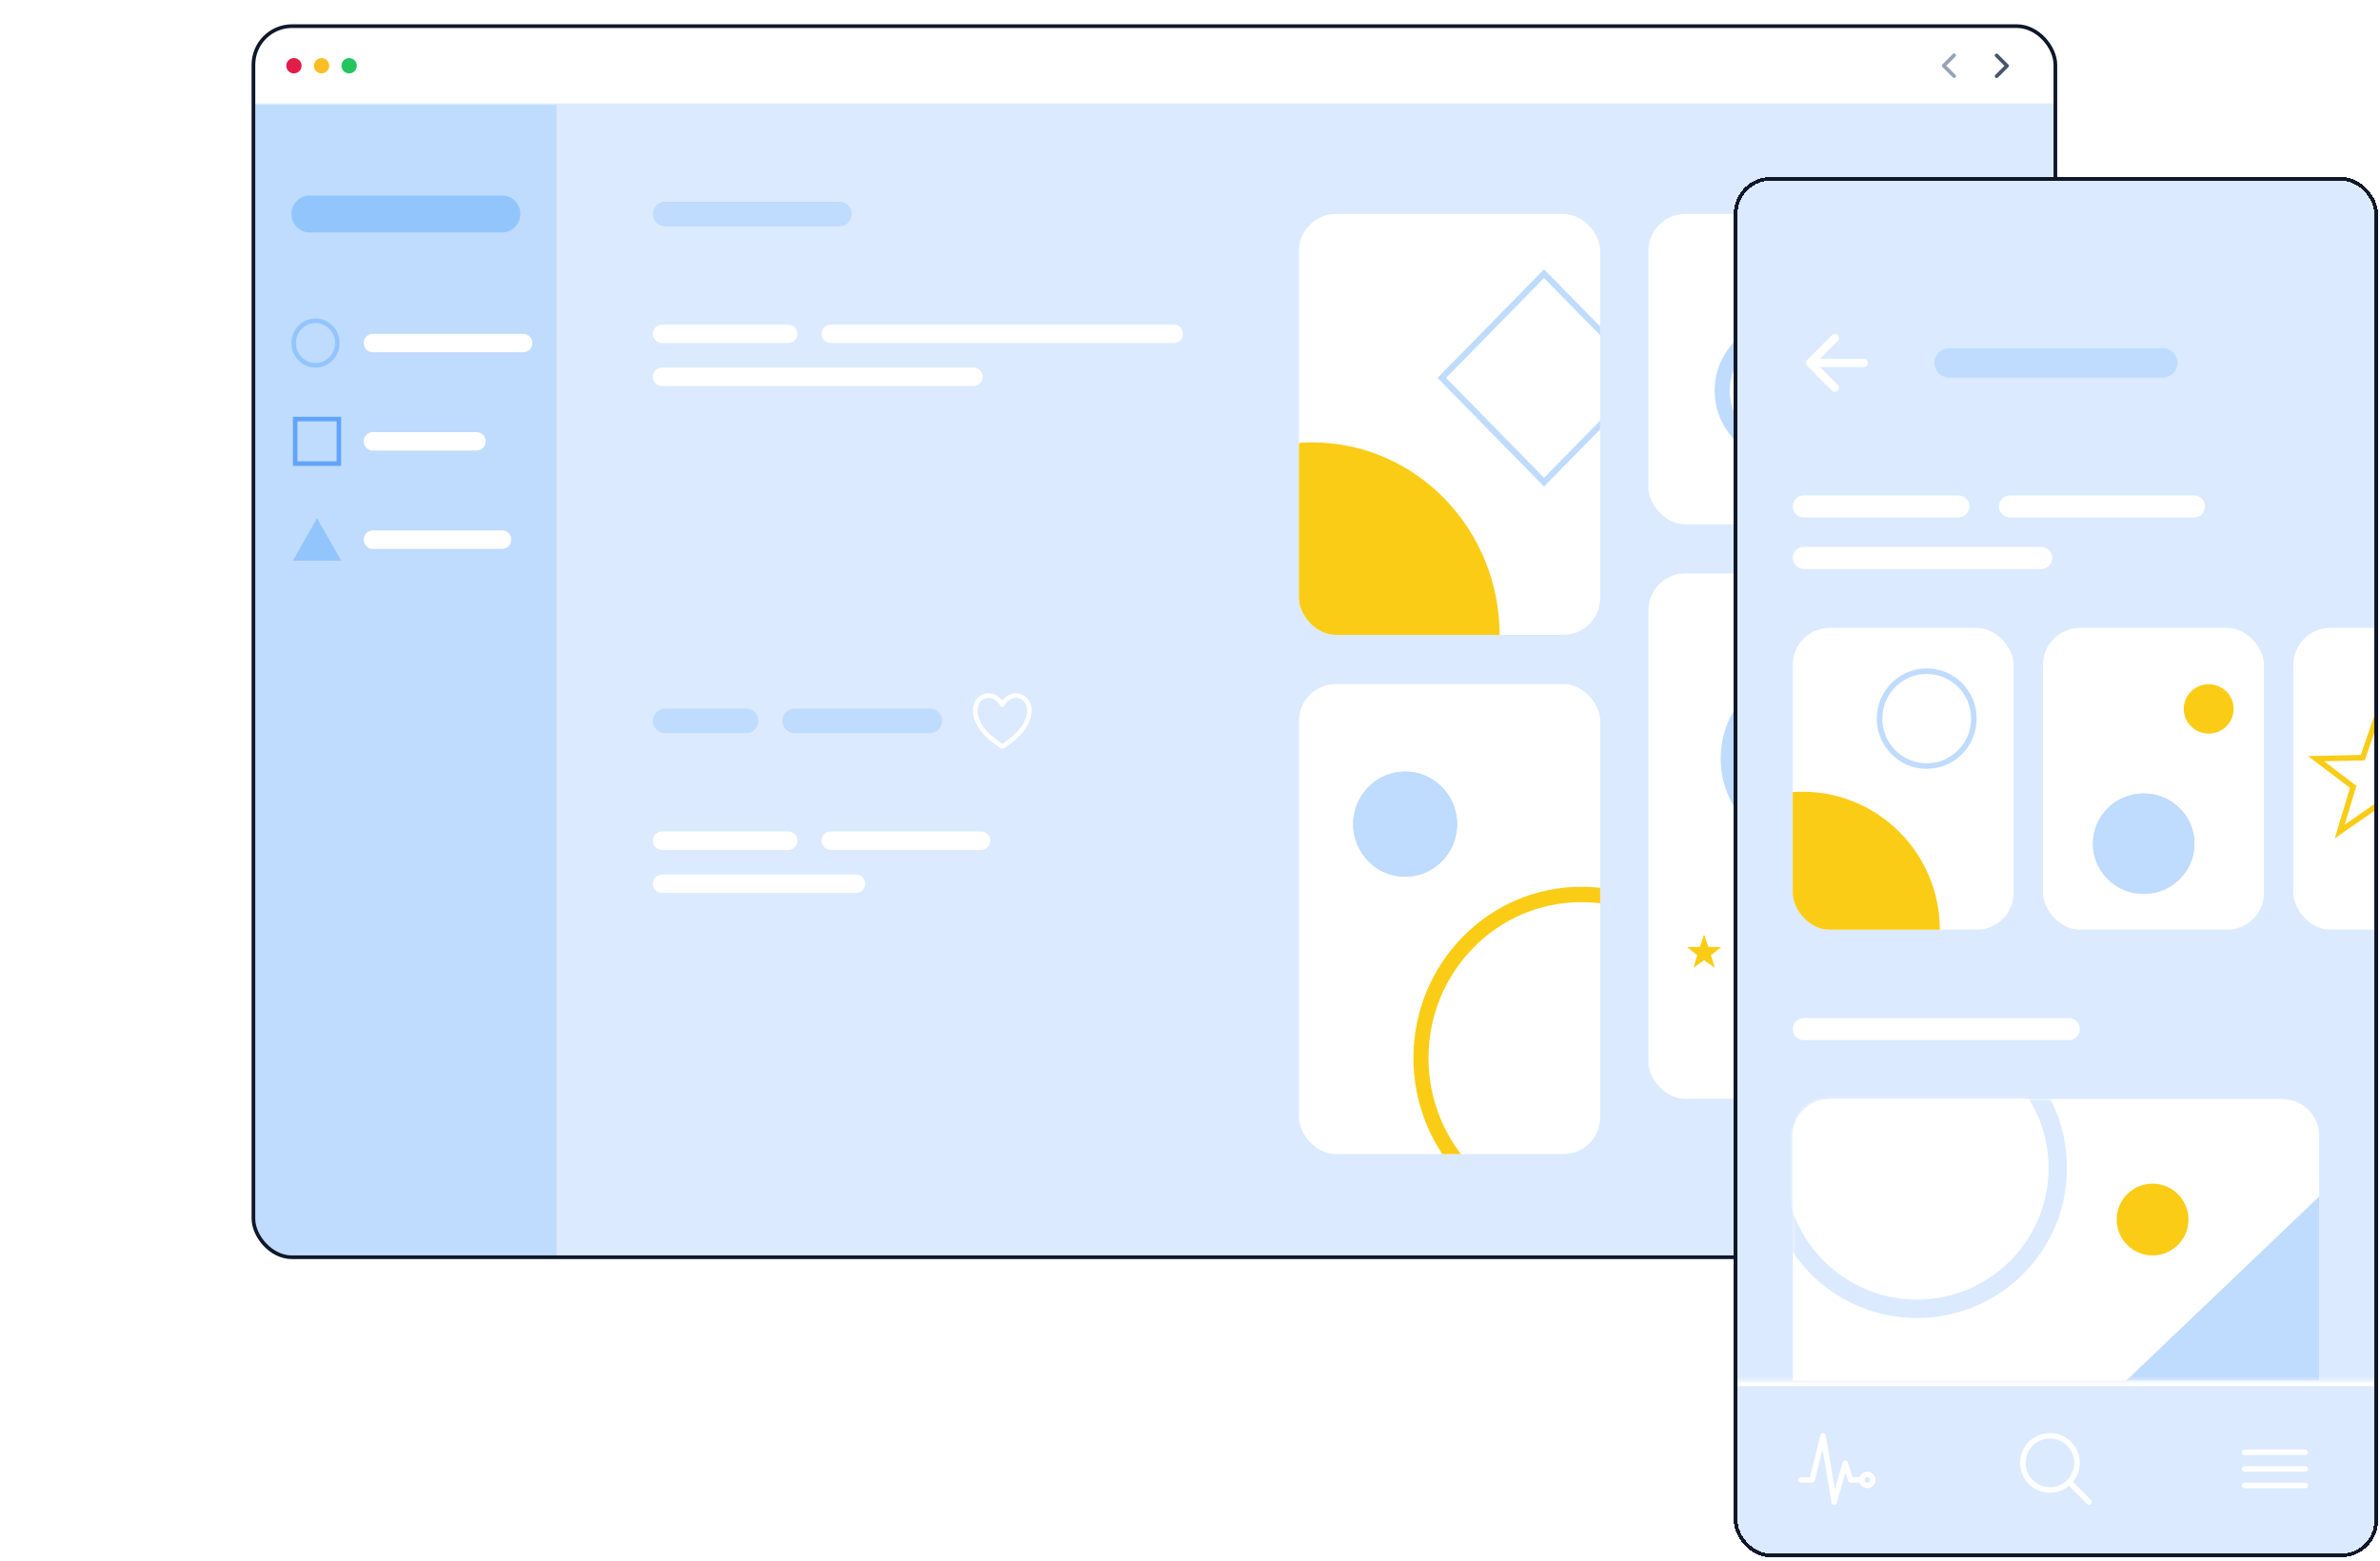
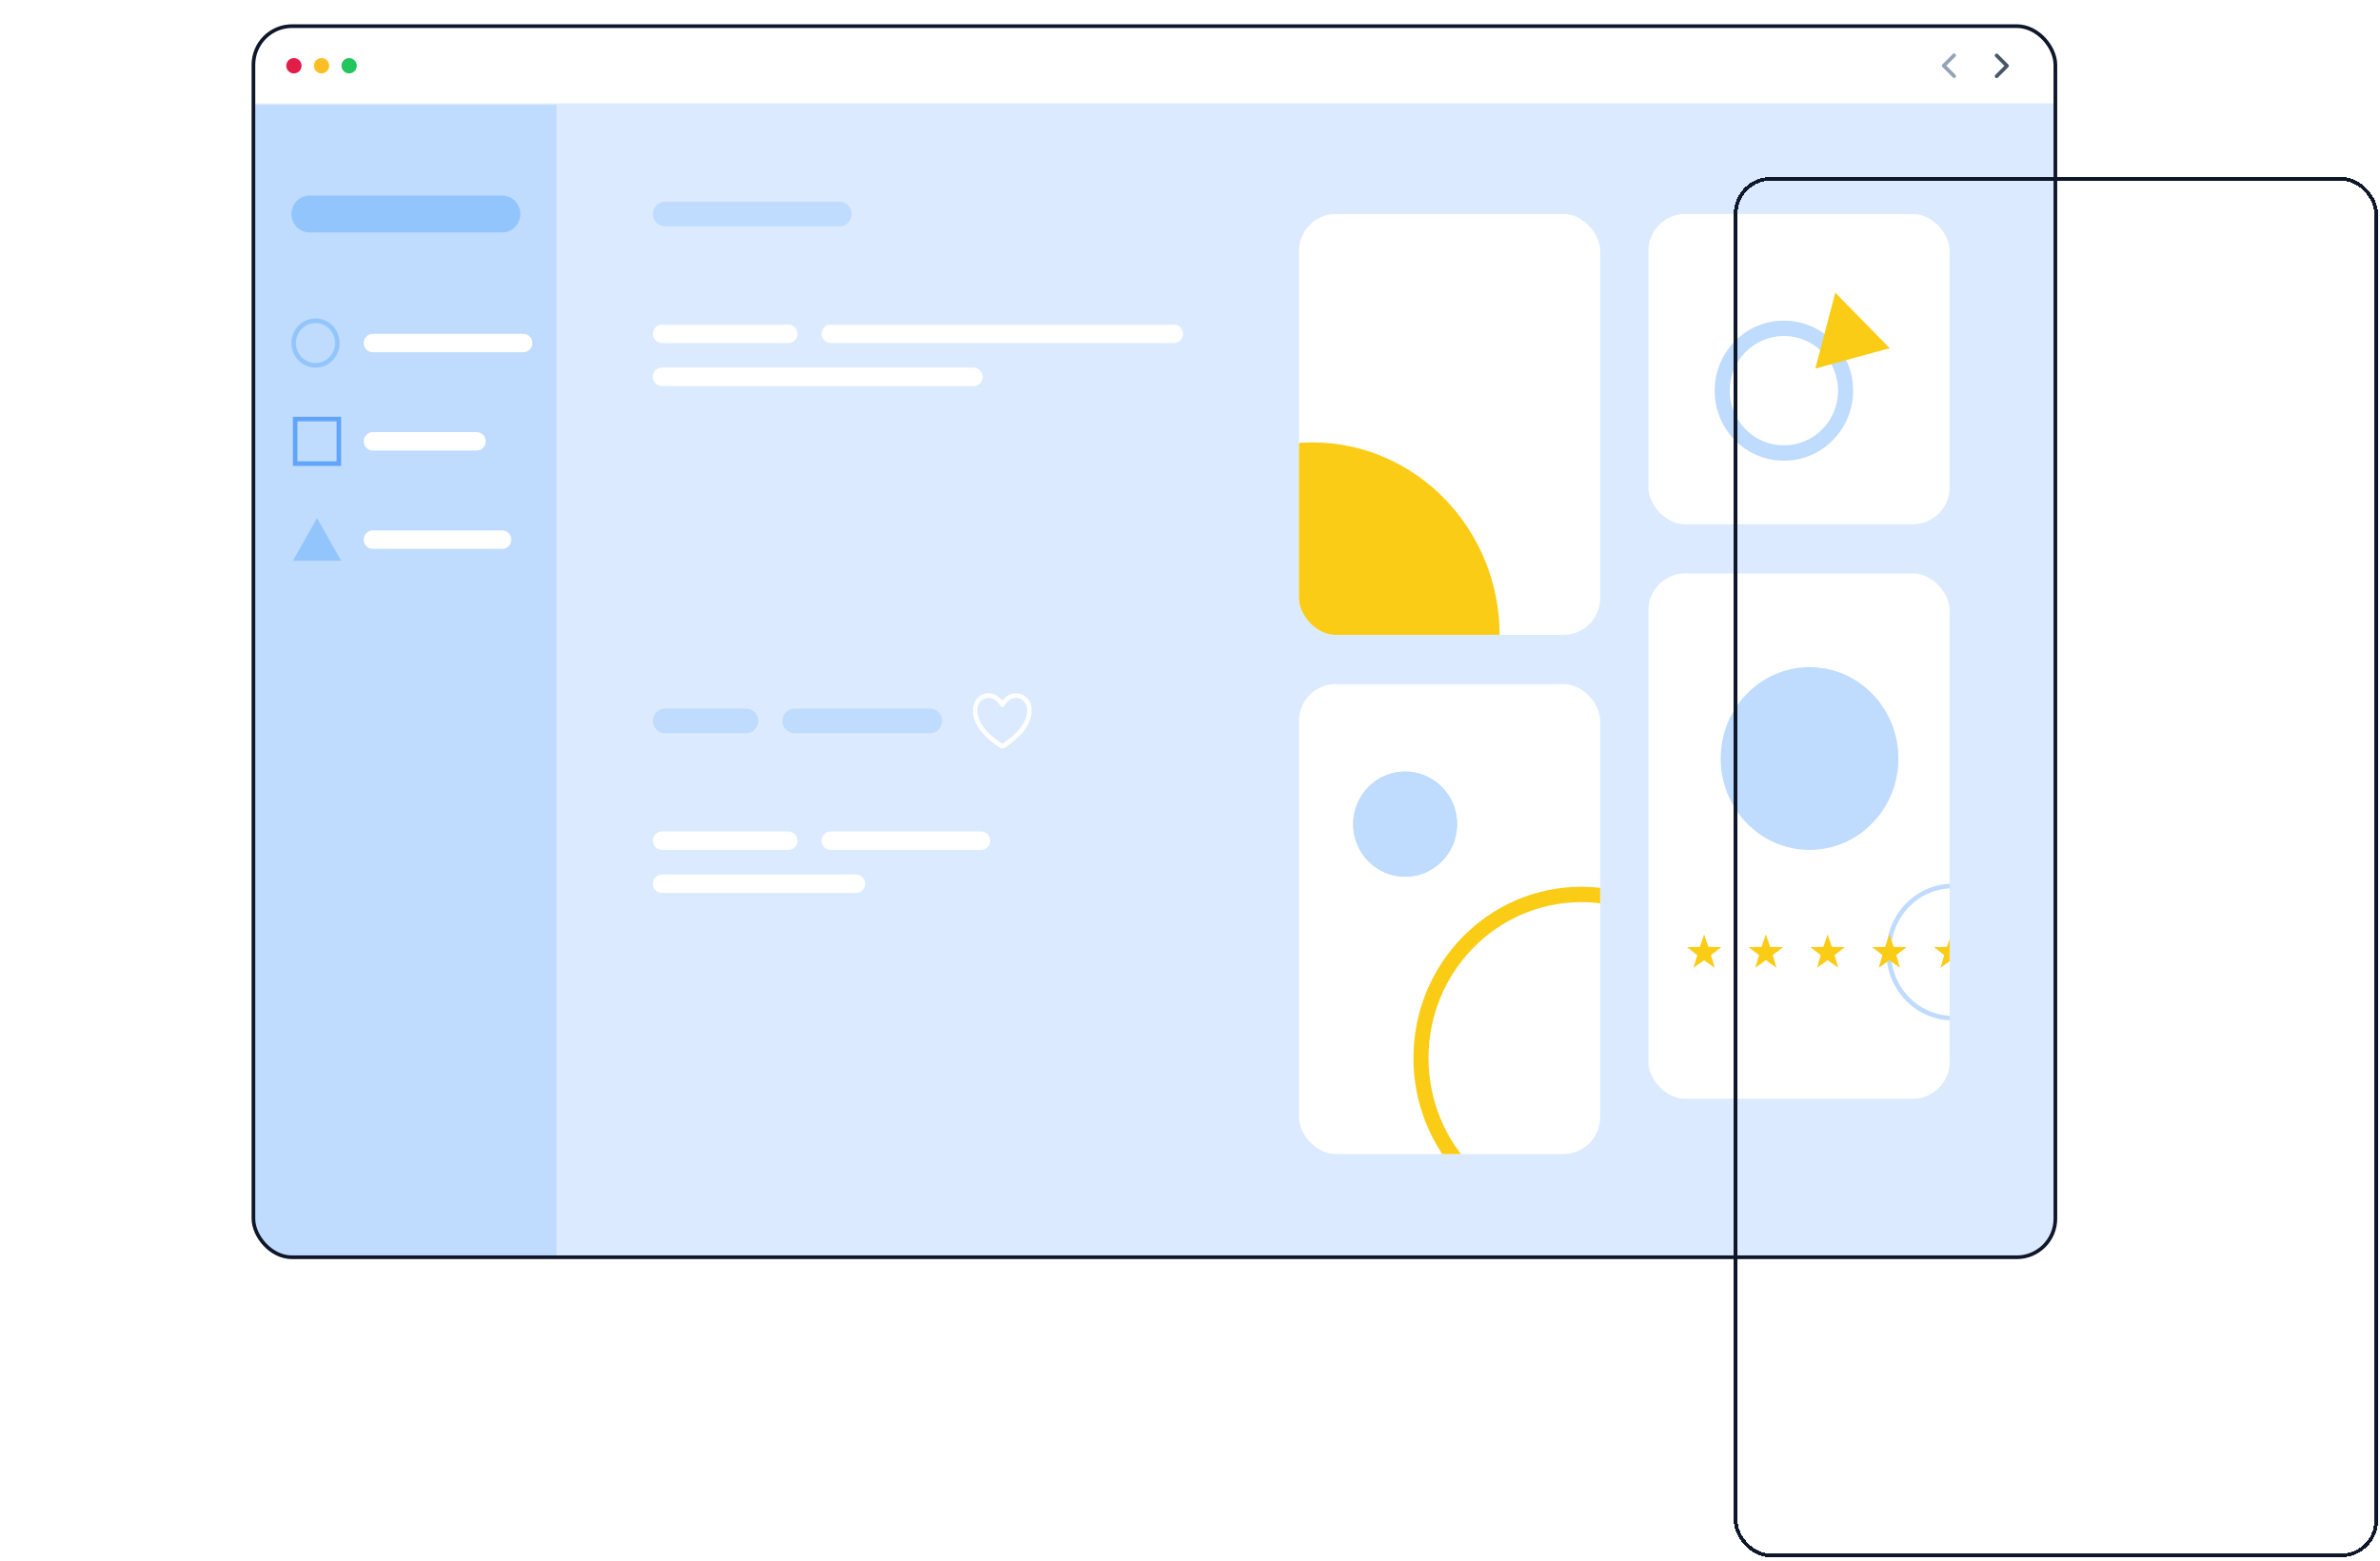
<svg xmlns="http://www.w3.org/2000/svg" width="616" height="404" viewBox="0 0 616 404" fill="none">
  <g filter="url(#filter0_d_18_2200)">
    <g clip-path="url(#clip0_18_2200)">
      <rect x="60.353" y="1.523" width="465.432" height="317.751" rx="9.528" fill="white" />
      <g clip-path="url(#clip1_18_2200)">
        <path d="M70.358 13.287C69.262 13.287 68.373 12.398 68.373 11.302C68.373 10.206 69.262 9.317 70.358 9.317C71.454 9.317 72.343 10.206 72.343 11.302C72.343 12.398 71.454 13.287 70.358 13.287Z" fill="#E11D48" />
      </g>
      <g clip-path="url(#clip2_18_2200)">
        <path d="M77.506 13.287C76.41 13.287 75.522 12.398 75.522 11.302C75.522 10.206 76.41 9.317 77.506 9.317C78.603 9.317 79.491 10.206 79.491 11.302C79.491 12.398 78.603 13.287 77.506 13.287Z" fill="#FBBF24" />
      </g>
      <g clip-path="url(#clip3_18_2200)">
        <path d="M84.649 13.287C83.553 13.287 82.664 12.398 82.664 11.302C82.664 10.206 83.553 9.317 84.649 9.317C85.745 9.317 86.634 10.206 86.634 11.302C86.634 12.398 85.745 13.287 84.649 13.287Z" fill="#22C55E" />
      </g>
      <path d="M498.039 11.29L500.397 13.648C500.442 13.692 500.478 13.744 500.503 13.802C500.528 13.86 500.542 13.923 500.542 13.986C500.543 14.049 500.531 14.112 500.507 14.171C500.483 14.229 500.447 14.282 500.403 14.327C500.358 14.372 500.305 14.407 500.246 14.431C500.188 14.455 500.125 14.467 500.062 14.467C499.998 14.466 499.936 14.453 499.878 14.428C499.82 14.403 499.767 14.367 499.723 14.321L497.028 11.626C496.939 11.537 496.889 11.416 496.889 11.29C496.889 11.163 496.939 11.042 497.028 10.953L499.723 8.258C499.813 8.171 499.933 8.123 500.058 8.124C500.183 8.125 500.303 8.175 500.391 8.264C500.479 8.352 500.529 8.471 500.53 8.596C500.531 8.721 500.483 8.842 500.397 8.931L498.039 11.29Z" fill="#94A3B8" />
      <path d="M513.07 11.323L510.712 8.965C510.625 8.875 510.577 8.755 510.578 8.63C510.579 8.505 510.629 8.386 510.718 8.297C510.806 8.209 510.925 8.159 511.05 8.158C511.175 8.157 511.296 8.205 511.385 8.291L514.08 10.986C514.17 11.076 514.22 11.197 514.22 11.323C514.22 11.45 514.17 11.571 514.08 11.66L511.385 14.355C511.296 14.442 511.175 14.49 511.05 14.489C510.925 14.488 510.806 14.437 510.718 14.349C510.629 14.261 510.579 14.141 510.578 14.016C510.577 13.892 510.625 13.771 510.712 13.681L513.07 11.323Z" fill="#475569" />
      <rect x="60.353" y="21.055" width="465.432" height="298.219" fill="#DBEAFE" />
      <path d="M60.353 21.453H138.315V319.274H60.353V21.453Z" fill="#BFDBFE" />
      <path d="M69.709 49.684C69.709 47.049 71.803 44.913 74.387 44.913H124.282C126.866 44.913 128.96 47.049 128.96 49.684C128.96 52.319 126.866 54.456 124.282 54.456H74.387C71.803 54.456 69.709 52.319 69.709 49.684Z" fill="#93C5FD" />
      <path d="M88.42 83.085C88.42 81.767 89.467 80.699 90.759 80.699H129.74C131.031 80.699 132.079 81.767 132.079 83.085C132.079 84.402 131.031 85.47 129.74 85.47H90.759C89.467 85.47 88.42 84.402 88.42 83.085Z" fill="white" />
      <path d="M88.42 108.533C88.42 107.215 89.467 106.147 90.759 106.147H117.656C118.947 106.147 119.994 107.215 119.994 108.533C119.994 109.85 118.947 110.918 117.656 110.918H90.759C89.467 110.918 88.42 109.85 88.42 108.533Z" fill="white" />
      <path d="M88.42 133.981C88.42 132.663 89.467 131.595 90.759 131.595H124.282C125.574 131.595 126.621 132.663 126.621 133.981C126.621 135.299 125.574 136.367 124.282 136.367H90.759C89.467 136.367 88.42 135.299 88.42 133.981Z" fill="white" />
      <path fill-rule="evenodd" clip-rule="evenodd" d="M75.946 88.254C78.745 88.254 81.013 85.939 81.013 83.085C81.013 80.23 78.745 77.915 75.946 77.915C73.147 77.915 70.878 80.23 70.878 83.085C70.878 85.939 73.147 88.254 75.946 88.254ZM75.946 89.447C79.391 89.447 82.183 86.598 82.183 83.085C82.183 79.571 79.391 76.723 75.946 76.723C72.501 76.723 69.709 79.571 69.709 83.085C69.709 86.598 72.501 89.447 75.946 89.447Z" fill="#93C5FD" />
      <path d="M163.262 49.684C163.262 47.927 164.658 46.503 166.38 46.503H211.598C213.32 46.503 214.717 47.927 214.717 49.684C214.717 51.441 213.32 52.865 211.598 52.865H166.38C164.658 52.865 163.262 51.441 163.262 49.684Z" fill="#BFDBFE" />
      <path fill-rule="evenodd" clip-rule="evenodd" d="M246.094 177.943C246.117 175.675 247.883 173.744 250.153 173.744C251.547 173.744 252.572 174.447 253.226 175.11C253.408 175.294 253.565 175.478 253.695 175.648C253.826 175.478 253.983 175.294 254.165 175.11C254.819 174.447 255.844 173.744 257.237 173.744C259.508 173.744 261.274 175.675 261.297 177.943L261.297 177.943C261.34 182.366 257.856 185.427 254.353 187.852C254.159 187.986 253.93 188.058 253.695 188.058C253.461 188.058 253.232 187.986 253.038 187.852C249.535 185.427 246.051 182.366 246.094 177.943L246.094 177.943ZM254.218 176.994C254.118 177.195 253.916 177.322 253.695 177.322C253.474 177.322 253.272 177.195 253.173 176.994C253.173 176.994 253.173 176.993 253.172 176.993C253.172 176.991 253.171 176.989 253.169 176.986C253.168 176.984 253.167 176.982 253.166 176.98C253.159 176.967 253.148 176.947 253.133 176.92C253.102 176.865 253.055 176.784 252.99 176.685C252.859 176.486 252.663 176.22 252.402 175.956C251.878 175.426 251.132 174.937 250.153 174.937C248.568 174.937 247.28 176.296 247.264 177.955M254.218 176.994C254.218 176.994 254.218 176.993 254.218 176.993C254.219 176.99 254.222 176.986 254.225 176.98C254.232 176.967 254.242 176.947 254.258 176.92C254.288 176.865 254.336 176.784 254.401 176.685C254.532 176.486 254.728 176.22 254.989 175.956C255.512 175.426 256.258 174.937 257.237 174.937C258.823 174.937 260.111 176.296 260.127 177.955C260.164 181.682 257.229 184.419 253.696 186.865L253.695 186.865L253.695 186.865C250.161 184.419 247.227 181.682 247.264 177.955" fill="white" />
      <path d="M163.262 180.901C163.262 179.144 164.658 177.72 166.38 177.72H187.43C189.152 177.72 190.548 179.144 190.548 180.901C190.548 182.658 189.152 184.082 187.43 184.082H166.38C164.658 184.082 163.262 182.658 163.262 180.901Z" fill="#BFDBFE" />
      <path d="M196.785 180.901C196.785 179.144 198.181 177.72 199.904 177.72H234.986C236.709 177.72 238.105 179.144 238.105 180.901C238.105 182.658 236.709 184.082 234.986 184.082H199.904C198.181 184.082 196.785 182.658 196.785 180.901Z" fill="#BFDBFE" />
      <path d="M163.262 211.916C163.262 210.598 164.309 209.53 165.601 209.53H198.345C199.636 209.53 200.683 210.598 200.683 211.916C200.683 213.233 199.636 214.301 198.345 214.301H165.601C164.309 214.301 163.262 213.233 163.262 211.916Z" fill="white" />
      <path d="M163.262 223.049C163.262 221.731 164.309 220.663 165.601 220.663H215.886C217.178 220.663 218.225 221.731 218.225 223.049C218.225 224.366 217.178 225.435 215.886 225.435H165.601C164.309 225.435 163.262 224.366 163.262 223.049Z" fill="white" />
      <path d="M206.92 211.916C206.92 210.598 207.967 209.53 209.259 209.53H248.24C249.531 209.53 250.579 210.598 250.579 211.916C250.579 213.233 249.531 214.301 248.24 214.301H209.259C207.967 214.301 206.92 213.233 206.92 211.916Z" fill="white" />
      <path d="M163.262 80.699C163.262 79.382 164.309 78.314 165.601 78.314H198.345C199.636 78.314 200.683 79.382 200.683 80.699C200.683 82.017 199.636 83.085 198.345 83.085H165.601C164.309 83.085 163.262 82.017 163.262 80.699Z" fill="white" />
      <path d="M163.262 91.832C163.262 90.515 164.309 89.447 165.601 89.447H246.291C247.583 89.447 248.63 90.515 248.63 91.832C248.63 93.15 247.583 94.218 246.291 94.218H165.601C164.309 94.218 163.262 93.15 163.262 91.832Z" fill="white" />
      <path d="M206.92 80.699C206.92 79.382 207.967 78.314 209.259 78.314H298.135C299.427 78.314 300.474 79.382 300.474 80.699C300.474 82.017 299.427 83.085 298.135 83.085H209.259C207.967 83.085 206.92 82.017 206.92 80.699Z" fill="white" />
      <path fill-rule="evenodd" clip-rule="evenodd" d="M81.402 103.364H71.267V113.702H81.402V103.364ZM70.098 102.171V114.895H82.572V102.171H70.098Z" fill="#60A5FA" />
      <g clip-path="url(#clip4_18_2200)">
        <rect x="330.49" y="49.684" width="77.962" height="108.95" rx="9.528" fill="white" />
        <path d="M382.422 158.728C382.422 186.297 360.693 208.646 333.89 208.646C307.086 208.646 285.357 186.297 285.357 158.728C285.357 131.158 307.086 108.809 333.89 108.809C360.693 108.809 382.422 131.158 382.422 158.728Z" fill="#FACC15" />
-         <path fill-rule="evenodd" clip-rule="evenodd" d="M419.275 92.115L393.916 66.248L368.557 92.115L393.916 117.982L419.275 92.115ZM393.916 63.998L366.352 92.115L393.916 120.231L421.48 92.115L393.916 63.998Z" fill="#BFDBFE" />
      </g>
      <path d="M76.335 128.414L82.572 139.433H70.098L76.335 128.414Z" fill="#93C5FD" />
      <rect x="420.928" y="49.684" width="77.962" height="80.32" rx="9.528" fill="white" />
      <path fill-rule="evenodd" clip-rule="evenodd" d="M455.997 109.573C463.769 109.573 470.017 103.205 470.017 95.416C470.017 87.627 463.769 81.26 455.997 81.26C448.224 81.26 441.976 87.627 441.976 95.416C441.976 103.205 448.224 109.573 455.997 109.573ZM455.997 113.549C465.893 113.549 473.915 105.431 473.915 95.416C473.915 85.402 465.893 77.283 455.997 77.283C446.101 77.283 438.078 85.402 438.078 95.416C438.078 105.431 446.101 113.549 455.997 113.549Z" fill="#BFDBFE" />
      <path d="M464.142 89.677L469.297 70.052L483.381 84.418L464.142 89.677Z" fill="#FACC15" />
      <g clip-path="url(#clip5_18_2200)">
        <rect x="330.49" y="171.358" width="77.962" height="121.674" rx="9.528" fill="white" />
        <path fill-rule="evenodd" clip-rule="evenodd" d="M403.579 308.539C425.43 308.539 443.145 290.469 443.145 268.18C443.145 245.89 425.43 227.82 403.579 227.82C381.727 227.82 364.013 245.89 364.013 268.18C364.013 290.469 381.727 308.539 403.579 308.539ZM403.579 312.515C427.583 312.515 447.043 292.665 447.043 268.18C447.043 243.694 427.583 223.844 403.579 223.844C379.575 223.844 360.115 243.694 360.115 268.18C360.115 292.665 379.575 312.515 403.579 312.515Z" fill="#FACC15" />
        <path d="M371.418 207.632C371.418 215.148 365.397 221.241 357.97 221.241C350.543 221.241 344.521 215.148 344.521 207.632C344.521 200.116 350.543 194.022 357.97 194.022C365.397 194.022 371.418 200.116 371.418 207.632Z" fill="#BFDBFE" />
        <path fill-rule="evenodd" clip-rule="evenodd" d="M357.97 220.048C364.76 220.048 370.249 214.48 370.249 207.632C370.249 200.783 364.76 195.215 357.97 195.215C351.18 195.215 345.691 200.783 345.691 207.632C345.691 214.48 351.18 220.048 357.97 220.048ZM357.97 221.241C365.397 221.241 371.418 215.148 371.418 207.632C371.418 200.116 365.397 194.022 357.97 194.022C350.543 194.022 344.521 200.116 344.521 207.632C344.521 215.148 350.543 221.241 357.97 221.241Z" fill="#BFDBFE" />
      </g>
      <g clip-path="url(#clip6_18_2200)">
        <rect x="420.928" y="142.729" width="77.962" height="135.988" rx="9.528" fill="white" />
        <path d="M516.821 240.743C516.821 250.516 509.142 258.438 499.669 258.438C490.197 258.438 482.518 250.516 482.518 240.743C482.518 230.971 490.197 223.049 499.669 223.049C509.142 223.049 516.821 230.971 516.821 240.743Z" fill="white" />
        <path fill-rule="evenodd" clip-rule="evenodd" d="M499.669 257.245C508.483 257.245 515.651 249.869 515.651 240.743C515.651 231.617 508.483 224.242 499.669 224.242C490.855 224.242 483.687 231.617 483.687 240.743C483.687 249.869 490.855 257.245 499.669 257.245ZM499.669 258.438C509.142 258.438 516.821 250.516 516.821 240.743C516.821 230.971 509.142 223.049 499.669 223.049C490.197 223.049 482.518 230.971 482.518 240.743C482.518 250.516 490.197 258.438 499.669 258.438Z" fill="#BFDBFE" />
        <path d="M485.636 190.643C485.636 203.709 475.339 214.301 462.637 214.301C449.936 214.301 439.639 203.709 439.639 190.643C439.639 177.576 449.936 166.984 462.637 166.984C475.339 166.984 485.636 177.576 485.636 190.643Z" fill="#BFDBFE" />
        <path d="M435.349 236.17L436.449 239.398L439.798 239.467L437.129 241.532L438.099 244.802L435.349 242.851L432.6 244.802L433.57 241.532L430.9 239.467L434.249 239.398L435.349 236.17Z" fill="#FACC15" />
        <path d="M451.332 236.17L452.431 239.398L455.78 239.467L453.111 241.532L454.081 244.802L451.332 242.851L448.582 244.802L449.552 241.532L446.883 239.467L450.232 239.398L451.332 236.17Z" fill="#FACC15" />
        <path d="M467.314 236.17L468.414 239.398L471.763 239.467L469.094 241.532L470.063 244.802L467.314 242.851L464.565 244.802L465.534 241.532L462.865 239.467L466.214 239.398L467.314 236.17Z" fill="#FACC15" />
        <path d="M483.296 236.17L484.396 239.398L487.745 239.467L485.076 241.532L486.046 244.802L483.296 242.851L480.547 244.802L481.517 241.532L478.848 239.467L482.197 239.398L483.296 236.17Z" fill="#FACC15" />
        <path d="M499.279 236.17L500.379 239.398L503.728 239.467L501.058 241.532L502.028 244.802L499.279 242.851L496.529 244.802L497.499 241.532L494.83 239.467L498.179 239.398L499.279 236.17Z" fill="#FACC15" />
      </g>
    </g>
    <rect x="59.877" y="1.047" width="466.385" height="318.704" rx="10.004" stroke="#0F172A" stroke-width="0.953" />
  </g>
  <g filter="url(#filter1_d_18_2200)">
    <g clip-path="url(#clip7_18_2200)">
      <path d="M443.041 40.111H609.777V397.403H443.041V40.111Z" fill="#DBEAFE" />
      <path d="M458.285 288.31C458.285 283.048 462.551 278.782 467.813 278.782H585.005C590.267 278.782 594.532 283.048 594.532 288.31V362.627C594.532 367.889 590.267 372.154 585.005 372.154H467.813C462.551 372.154 458.285 367.889 458.285 362.627V288.31Z" fill="white" />
      <mask id="mask0_18_2200" style="mask-type:alpha" maskUnits="userSpaceOnUse" x="458" y="278" width="137" height="95">
        <path d="M458.285 288.31C458.285 283.048 462.551 278.782 467.813 278.782H585.005C590.267 278.782 594.532 283.048 594.532 288.31V362.627C594.532 367.889 590.267 372.154 585.005 372.154H467.813C462.551 372.154 458.285 367.889 458.285 362.627V288.31Z" fill="white" />
      </mask>
      <g mask="url(#mask0_18_2200)">
        <path d="M560.708 309.986C560.708 315.116 556.549 319.275 551.418 319.275C546.288 319.275 542.129 315.116 542.129 309.986C542.129 304.855 546.288 300.696 551.418 300.696C556.549 300.696 560.708 304.855 560.708 309.986Z" fill="#FACC15" />
        <path d="M529.267 296.647C529.267 318.09 511.884 335.473 490.441 335.473C468.998 335.473 451.615 318.09 451.615 296.647C451.615 275.204 468.998 257.821 490.441 257.821C511.884 257.821 529.267 275.204 529.267 296.647Z" fill="white" />
        <path fill-rule="evenodd" clip-rule="evenodd" d="M490.441 330.709C509.253 330.709 524.503 315.459 524.503 296.647C524.503 277.835 509.253 262.585 490.441 262.585C471.629 262.585 456.379 277.835 456.379 296.647C456.379 315.459 471.629 330.709 490.441 330.709ZM490.441 335.473C511.884 335.473 529.267 318.09 529.267 296.647C529.267 275.204 511.884 257.821 490.441 257.821C468.998 257.821 451.615 275.204 451.615 296.647C451.615 318.09 468.998 335.473 490.441 335.473Z" fill="#DBEAFE" />
      </g>
      <path d="M594.533 384.064L510.689 384.064L594.533 304.031L594.533 384.064Z" fill="#BFDBFE" />
      <path d="M458.285 260.68C458.285 259.101 459.565 257.821 461.143 257.821H529.743C531.322 257.821 532.602 259.101 532.602 260.68C532.602 262.258 531.322 263.538 529.743 263.538H461.143C459.565 263.538 458.285 262.258 458.285 260.68Z" fill="white" />
      <mask id="path-56-inside-1_18_2200" fill="white">
        <path d="M443.041 351.67H609.777V397.403H443.041V351.67Z" />
      </mask>
      <path d="M443.041 351.67H609.777V397.403H443.041V351.67Z" fill="#DBEAFE" />
      <path d="M443.041 353.099H609.777V350.241H443.041V353.099Z" fill="white" mask="url(#path-56-inside-1_18_2200)" />
      <path fill-rule="evenodd" clip-rule="evenodd" d="M466.175 365.248C466.513 365.262 466.795 365.511 466.851 365.845L469.188 379.868L471.176 372.912C471.262 372.61 471.534 372.4 471.847 372.394C472.16 372.387 472.442 372.585 472.541 372.882L473.807 376.681H476.15C476.545 376.681 476.865 377.001 476.865 377.395C476.865 377.79 476.545 378.11 476.15 378.11H473.292C472.984 378.11 472.711 377.913 472.614 377.621L471.915 375.525L469.692 383.308C469.6 383.63 469.298 383.844 468.964 383.826C468.63 383.807 468.354 383.559 468.3 383.23L466.006 369.469L463.981 377.569C463.901 377.887 463.616 378.11 463.288 378.11H460.429C460.035 378.11 459.715 377.79 459.715 377.395C459.715 377.001 460.035 376.681 460.429 376.681H462.73L465.453 365.789C465.535 365.46 465.836 365.235 466.175 365.248Z" fill="white" />
      <path fill-rule="evenodd" clip-rule="evenodd" d="M477.579 376.681C477.185 376.681 476.865 377.001 476.865 377.395C476.865 377.79 477.185 378.11 477.579 378.11C477.974 378.11 478.294 377.79 478.294 377.395C478.294 377.001 477.974 376.681 477.579 376.681ZM475.436 377.395C475.436 376.211 476.395 375.251 477.579 375.251C478.763 375.251 479.723 376.211 479.723 377.395C479.723 378.579 478.763 379.539 477.579 379.539C476.395 379.539 475.436 378.579 475.436 377.395Z" fill="white" />
      <path fill-rule="evenodd" clip-rule="evenodd" d="M520.555 366.55C521.826 365.701 523.321 365.248 524.85 365.248V365.962L524.85 365.248C526.9 365.248 528.866 366.062 530.316 367.512C531.765 368.962 532.58 370.928 532.58 372.978V372.978C532.58 374.507 532.127 376.002 531.277 377.273C530.428 378.544 529.22 379.535 527.808 380.12C526.395 380.705 524.841 380.858 523.341 380.56C521.842 380.262 520.464 379.525 519.383 378.444C518.302 377.363 517.566 375.986 517.268 374.486C516.969 372.987 517.122 371.432 517.708 370.02C518.293 368.607 519.284 367.4 520.555 366.55ZM524.85 366.677C526.521 366.677 528.123 367.341 529.305 368.522C530.487 369.704 531.151 371.307 531.151 372.978M524.85 366.677C523.603 366.677 522.385 367.046 521.349 367.739C520.313 368.431 519.505 369.415 519.028 370.567C518.551 371.718 518.426 372.985 518.669 374.207C518.913 375.43 519.513 376.552 520.394 377.434C521.275 378.315 522.398 378.915 523.62 379.158C524.843 379.401 526.11 379.277 527.261 378.8C528.412 378.323 529.397 377.515 530.089 376.479C530.781 375.443 531.151 374.224 531.151 372.978" fill="white" />
      <path fill-rule="evenodd" clip-rule="evenodd" d="M529.578 377.707C529.857 377.428 530.31 377.428 530.589 377.707L535.489 382.607C535.768 382.886 535.768 383.338 535.489 383.617C535.21 383.896 534.757 383.896 534.478 383.617L529.578 378.717C529.299 378.438 529.299 377.986 529.578 377.707Z" fill="white" />
      <path fill-rule="evenodd" clip-rule="evenodd" d="M574.523 370.249C574.523 369.855 574.843 369.535 575.238 369.535H590.959C591.354 369.535 591.673 369.855 591.673 370.249C591.673 370.644 591.354 370.964 590.959 370.964H575.238C574.843 370.964 574.523 370.644 574.523 370.249Z" fill="white" />
-       <path fill-rule="evenodd" clip-rule="evenodd" d="M574.523 374.537C574.523 374.142 574.843 373.822 575.238 373.822H590.959C591.354 373.822 591.673 374.142 591.673 374.537C591.673 374.932 591.354 375.251 590.959 375.251H575.238C574.843 375.251 574.523 374.932 574.523 374.537Z" fill="white" />
+       <path fill-rule="evenodd" clip-rule="evenodd" d="M574.523 374.537C574.523 374.142 574.843 373.822 575.238 373.822H590.959C591.354 373.822 591.673 374.142 591.673 374.537C591.673 374.932 591.354 375.251 590.959 375.251C574.843 375.251 574.523 374.932 574.523 374.537Z" fill="white" />
      <path fill-rule="evenodd" clip-rule="evenodd" d="M574.523 378.824C574.523 378.43 574.843 378.11 575.238 378.11H590.959C591.354 378.11 591.673 378.43 591.673 378.824C591.673 379.219 591.354 379.539 590.959 379.539H575.238C574.843 379.539 574.523 379.219 574.523 378.824Z" fill="white" />
      <path fill-rule="evenodd" clip-rule="evenodd" d="M469.941 81.038C470.359 81.456 470.359 82.135 469.941 82.553L464.267 88.227L469.941 93.9C470.359 94.319 470.359 94.997 469.941 95.416C469.522 95.835 468.843 95.835 468.425 95.416L461.994 88.985C461.575 88.566 461.575 87.887 461.994 87.469L468.425 81.038C468.843 80.619 469.522 80.619 469.941 81.038Z" fill="white" />
      <path fill-rule="evenodd" clip-rule="evenodd" d="M462.572 88.227C462.572 87.635 463.052 87.155 463.644 87.155H476.685C477.277 87.155 477.757 87.635 477.757 88.227C477.757 88.819 477.277 89.299 476.685 89.299H463.644C463.052 89.299 462.572 88.819 462.572 88.227Z" fill="white" />
      <path d="M494.967 88.227C494.967 86.122 496.673 84.415 498.778 84.415H554.039C556.144 84.415 557.85 86.122 557.85 88.227C557.85 90.332 556.144 92.038 554.039 92.038H498.778C496.673 92.038 494.967 90.332 494.967 88.227Z" fill="#BFDBFE" />
      <path d="M458.285 125.385C458.285 123.806 459.565 122.526 461.143 122.526H501.16C502.739 122.526 504.018 123.806 504.018 125.385C504.018 126.963 502.739 128.243 501.16 128.243H461.143C459.565 128.243 458.285 126.963 458.285 125.385Z" fill="white" />
      <path d="M458.285 138.724C458.285 137.145 459.565 135.865 461.143 135.865H522.598C524.176 135.865 525.456 137.145 525.456 138.724C525.456 140.302 524.176 141.582 522.598 141.582H461.143C459.565 141.582 458.285 140.302 458.285 138.724Z" fill="white" />
      <path d="M511.641 125.385C511.641 123.806 512.92 122.526 514.499 122.526H562.138C563.716 122.526 564.996 123.806 564.996 125.385C564.996 126.963 563.716 128.243 562.138 128.243H514.499C512.92 128.243 511.641 126.963 511.641 125.385Z" fill="white" />
      <g clip-path="url(#clip8_18_2200)">
        <rect x="458.285" y="156.827" width="57.167" height="78.128" rx="9.528" fill="white" />
        <path d="M496.367 235.022C496.367 254.792 480.435 270.818 460.78 270.818C441.126 270.818 425.193 254.792 425.193 235.022C425.193 215.252 441.126 199.225 460.78 199.225C480.435 199.225 496.367 215.252 496.367 235.022Z" fill="#FACC15" />
        <path d="M505.887 180.311C505.887 187.489 500.103 193.307 492.967 193.307C485.831 193.307 480.047 187.489 480.047 180.311C480.047 173.134 485.831 167.315 492.967 167.315C500.103 167.315 505.887 173.134 505.887 180.311Z" fill="white" />
        <path fill-rule="evenodd" clip-rule="evenodd" d="M492.967 191.878C499.305 191.878 504.458 186.707 504.458 180.311C504.458 173.915 499.305 168.744 492.967 168.744C486.629 168.744 481.476 173.915 481.476 180.311C481.476 186.707 486.629 191.878 492.967 191.878ZM492.967 193.307C500.103 193.307 505.887 187.489 505.887 180.311C505.887 173.134 500.103 167.315 492.967 167.315C485.831 167.315 480.047 173.134 480.047 180.311C480.047 187.489 485.831 193.307 492.967 193.307Z" fill="#BFDBFE" />
      </g>
      <rect x="523.074" y="156.827" width="57.167" height="78.128" rx="9.528" fill="white" />
      <path d="M572.403 177.803C572.403 181.329 569.513 184.187 565.948 184.187C562.384 184.187 559.494 181.329 559.494 177.803C559.494 174.277 562.384 171.419 565.948 171.419C569.513 171.419 572.403 174.277 572.403 177.803Z" fill="#FACC15" />
      <path d="M562.261 212.688C562.261 219.865 556.378 225.684 549.122 225.684C541.865 225.684 535.982 219.865 535.982 212.688C535.982 205.51 541.865 199.691 549.122 199.691C556.378 199.691 562.261 205.51 562.261 212.688Z" fill="#BFDBFE" />
      <path fill-rule="evenodd" clip-rule="evenodd" d="M549.122 224.255C555.604 224.255 560.831 219.061 560.831 212.688C560.831 206.314 555.604 201.121 549.122 201.121C542.64 201.121 537.412 206.314 537.412 212.688C537.412 219.061 542.64 224.255 549.122 224.255ZM549.122 225.684C556.378 225.684 562.261 219.865 562.261 212.688C562.261 205.51 556.378 199.691 549.122 199.691C541.865 199.691 535.982 205.51 535.982 212.688C535.982 219.865 541.865 225.684 549.122 225.684Z" fill="#BFDBFE" />
      <rect x="587.863" y="156.827" width="57.167" height="78.128" rx="9.528" fill="white" />
      <path d="M609.777 176.835L614.257 189.724L627.9 190.002L617.026 198.246L620.978 211.307L609.777 203.513L598.577 211.307L602.528 198.246L591.654 190.002L605.297 189.724L609.777 176.835Z" fill="white" />
      <path fill-rule="evenodd" clip-rule="evenodd" d="M614.257 189.724L609.777 176.835L605.297 189.724L591.654 190.002L602.528 198.246L598.577 211.307L609.777 203.513L620.978 211.307L617.026 198.246L627.9 190.002L614.257 189.724ZM623.76 191.347L613.234 191.133L609.777 181.188L606.32 191.133L595.794 191.347L604.184 197.708L601.135 207.785L609.777 201.772L618.419 207.785L615.37 197.708L623.76 191.347Z" fill="#FACC15" />
    </g>
    <rect x="443.517" y="40.588" width="165.783" height="356.339" rx="9.051" stroke="#0F172A" stroke-width="0.953" shape-rendering="crispEdges" />
  </g>
  <defs>
    <filter id="filter0_d_18_2200" x="59.4" y="0.571" width="473.055" height="325.373" filterUnits="userSpaceOnUse" color-interpolation-filters="sRGB">
      <feFlood flood-opacity="0" result="BackgroundImageFix" />
      <feColorMatrix in="SourceAlpha" type="matrix" values="0 0 0 0 0 0 0 0 0 0 0 0 0 0 0 0 0 0 127 0" result="hardAlpha" />
      <feOffset dx="5.717" dy="5.717" />
      <feColorMatrix type="matrix" values="0 0 0 0 0.059 0 0 0 0 0.09 0 0 0 0 0.165 0 0 0 1 0" />
      <feBlend mode="normal" in2="BackgroundImageFix" result="effect1_dropShadow_18_2200" />
      <feBlend mode="normal" in="SourceGraphic" in2="effect1_dropShadow_18_2200" result="shape" />
    </filter>
    <filter id="filter1_d_18_2200" x="443.041" y="40.111" width="172.453" height="363.008" filterUnits="userSpaceOnUse" color-interpolation-filters="sRGB">
      <feFlood flood-opacity="0" result="BackgroundImageFix" />
      <feColorMatrix in="SourceAlpha" type="matrix" values="0 0 0 0 0 0 0 0 0 0 0 0 0 0 0 0 0 0 127 0" result="hardAlpha" />
      <feOffset dx="5.717" dy="5.717" />
      <feComposite in2="hardAlpha" operator="out" />
      <feColorMatrix type="matrix" values="0 0 0 0 0.059 0 0 0 0 0.09 0 0 0 0 0.165 0 0 0 1 0" />
      <feBlend mode="normal" in2="BackgroundImageFix" result="effect1_dropShadow_18_2200" />
      <feBlend mode="normal" in="SourceGraphic" in2="effect1_dropShadow_18_2200" result="shape" />
    </filter>
    <clipPath id="clip0_18_2200">
      <rect x="60.353" y="1.523" width="465.432" height="317.751" rx="9.528" fill="white" />
    </clipPath>
    <clipPath id="clip1_18_2200">
      <rect width="4.764" height="4.764" fill="white" transform="translate(67.977 8.907)" />
    </clipPath>
    <clipPath id="clip2_18_2200">
      <rect width="4.764" height="4.764" fill="white" transform="translate(75.123 8.907)" />
    </clipPath>
    <clipPath id="clip3_18_2200">
      <rect width="4.764" height="4.764" fill="white" transform="translate(82.268 8.907)" />
    </clipPath>
    <clipPath id="clip4_18_2200">
      <rect x="330.49" y="49.684" width="77.962" height="108.95" rx="9.528" fill="white" />
    </clipPath>
    <clipPath id="clip5_18_2200">
      <rect x="330.49" y="171.358" width="77.962" height="121.674" rx="9.528" fill="white" />
    </clipPath>
    <clipPath id="clip6_18_2200">
      <rect x="420.928" y="142.729" width="77.962" height="135.988" rx="9.528" fill="white" />
    </clipPath>
    <clipPath id="clip7_18_2200">
-       <rect x="443.041" y="40.111" width="166.736" height="357.292" rx="9.528" fill="white" />
-     </clipPath>
+       </clipPath>
    <clipPath id="clip8_18_2200">
      <rect x="458.285" y="156.827" width="57.167" height="78.128" rx="9.528" fill="white" />
    </clipPath>
  </defs>
</svg>